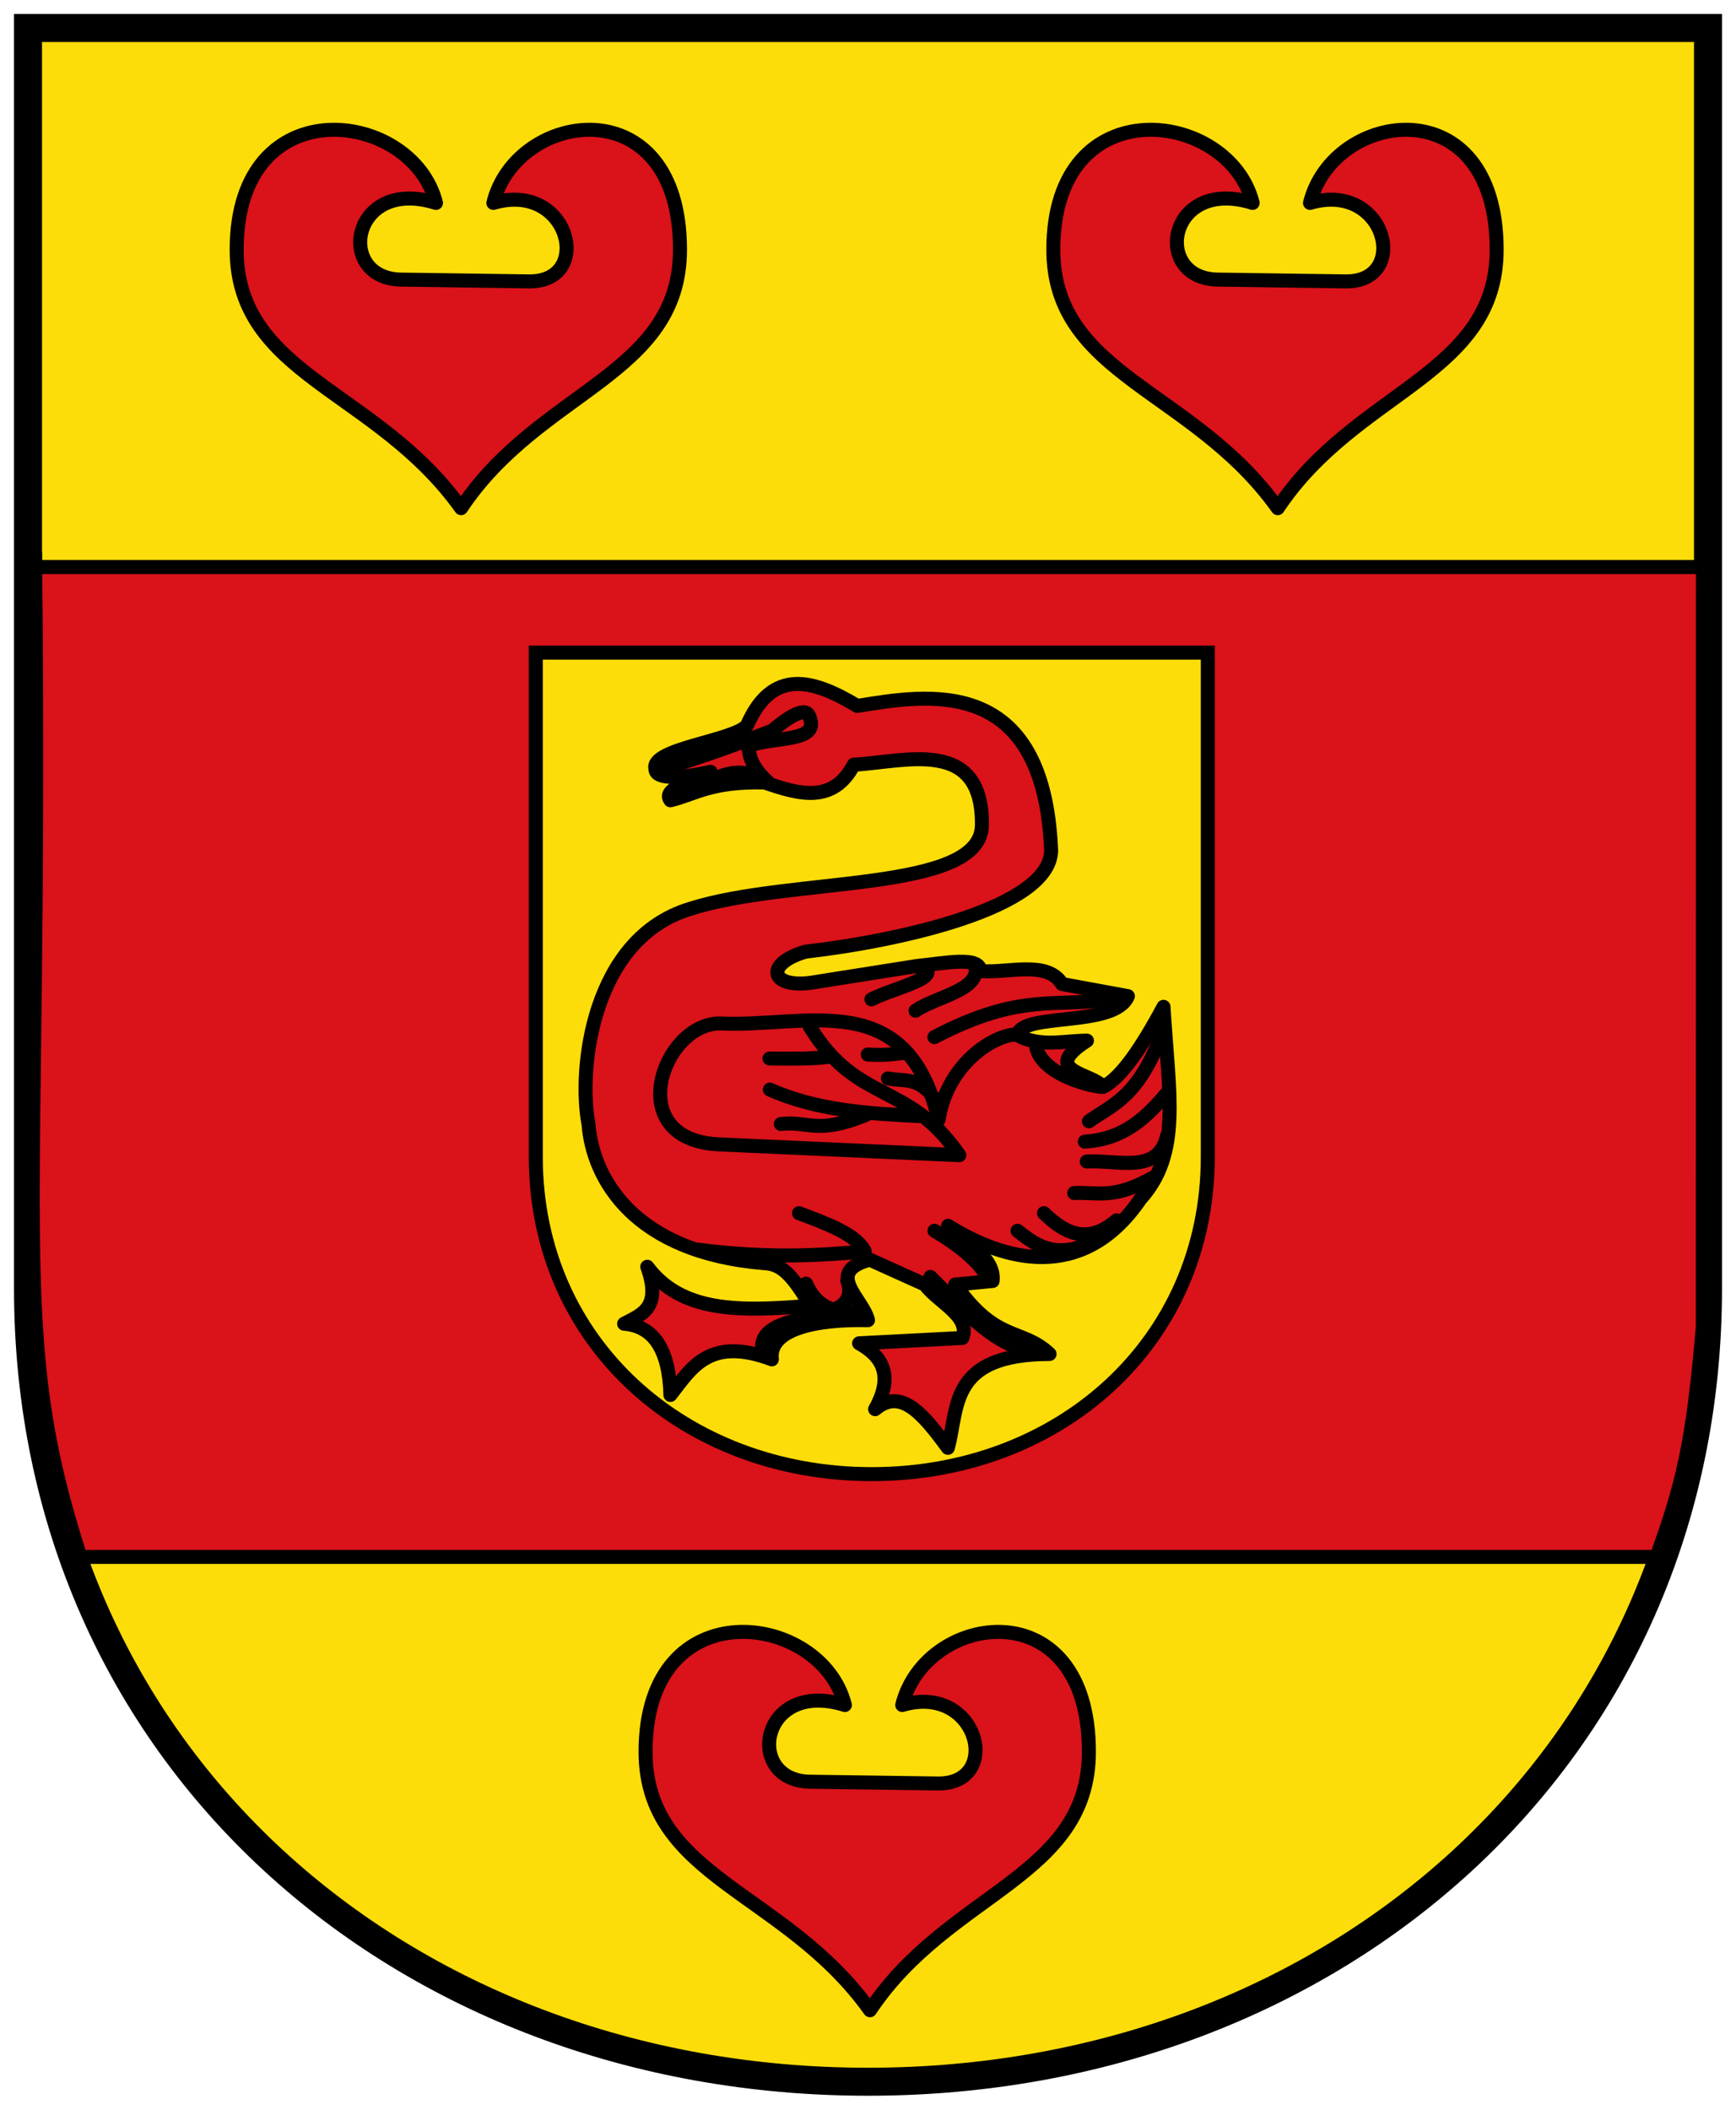
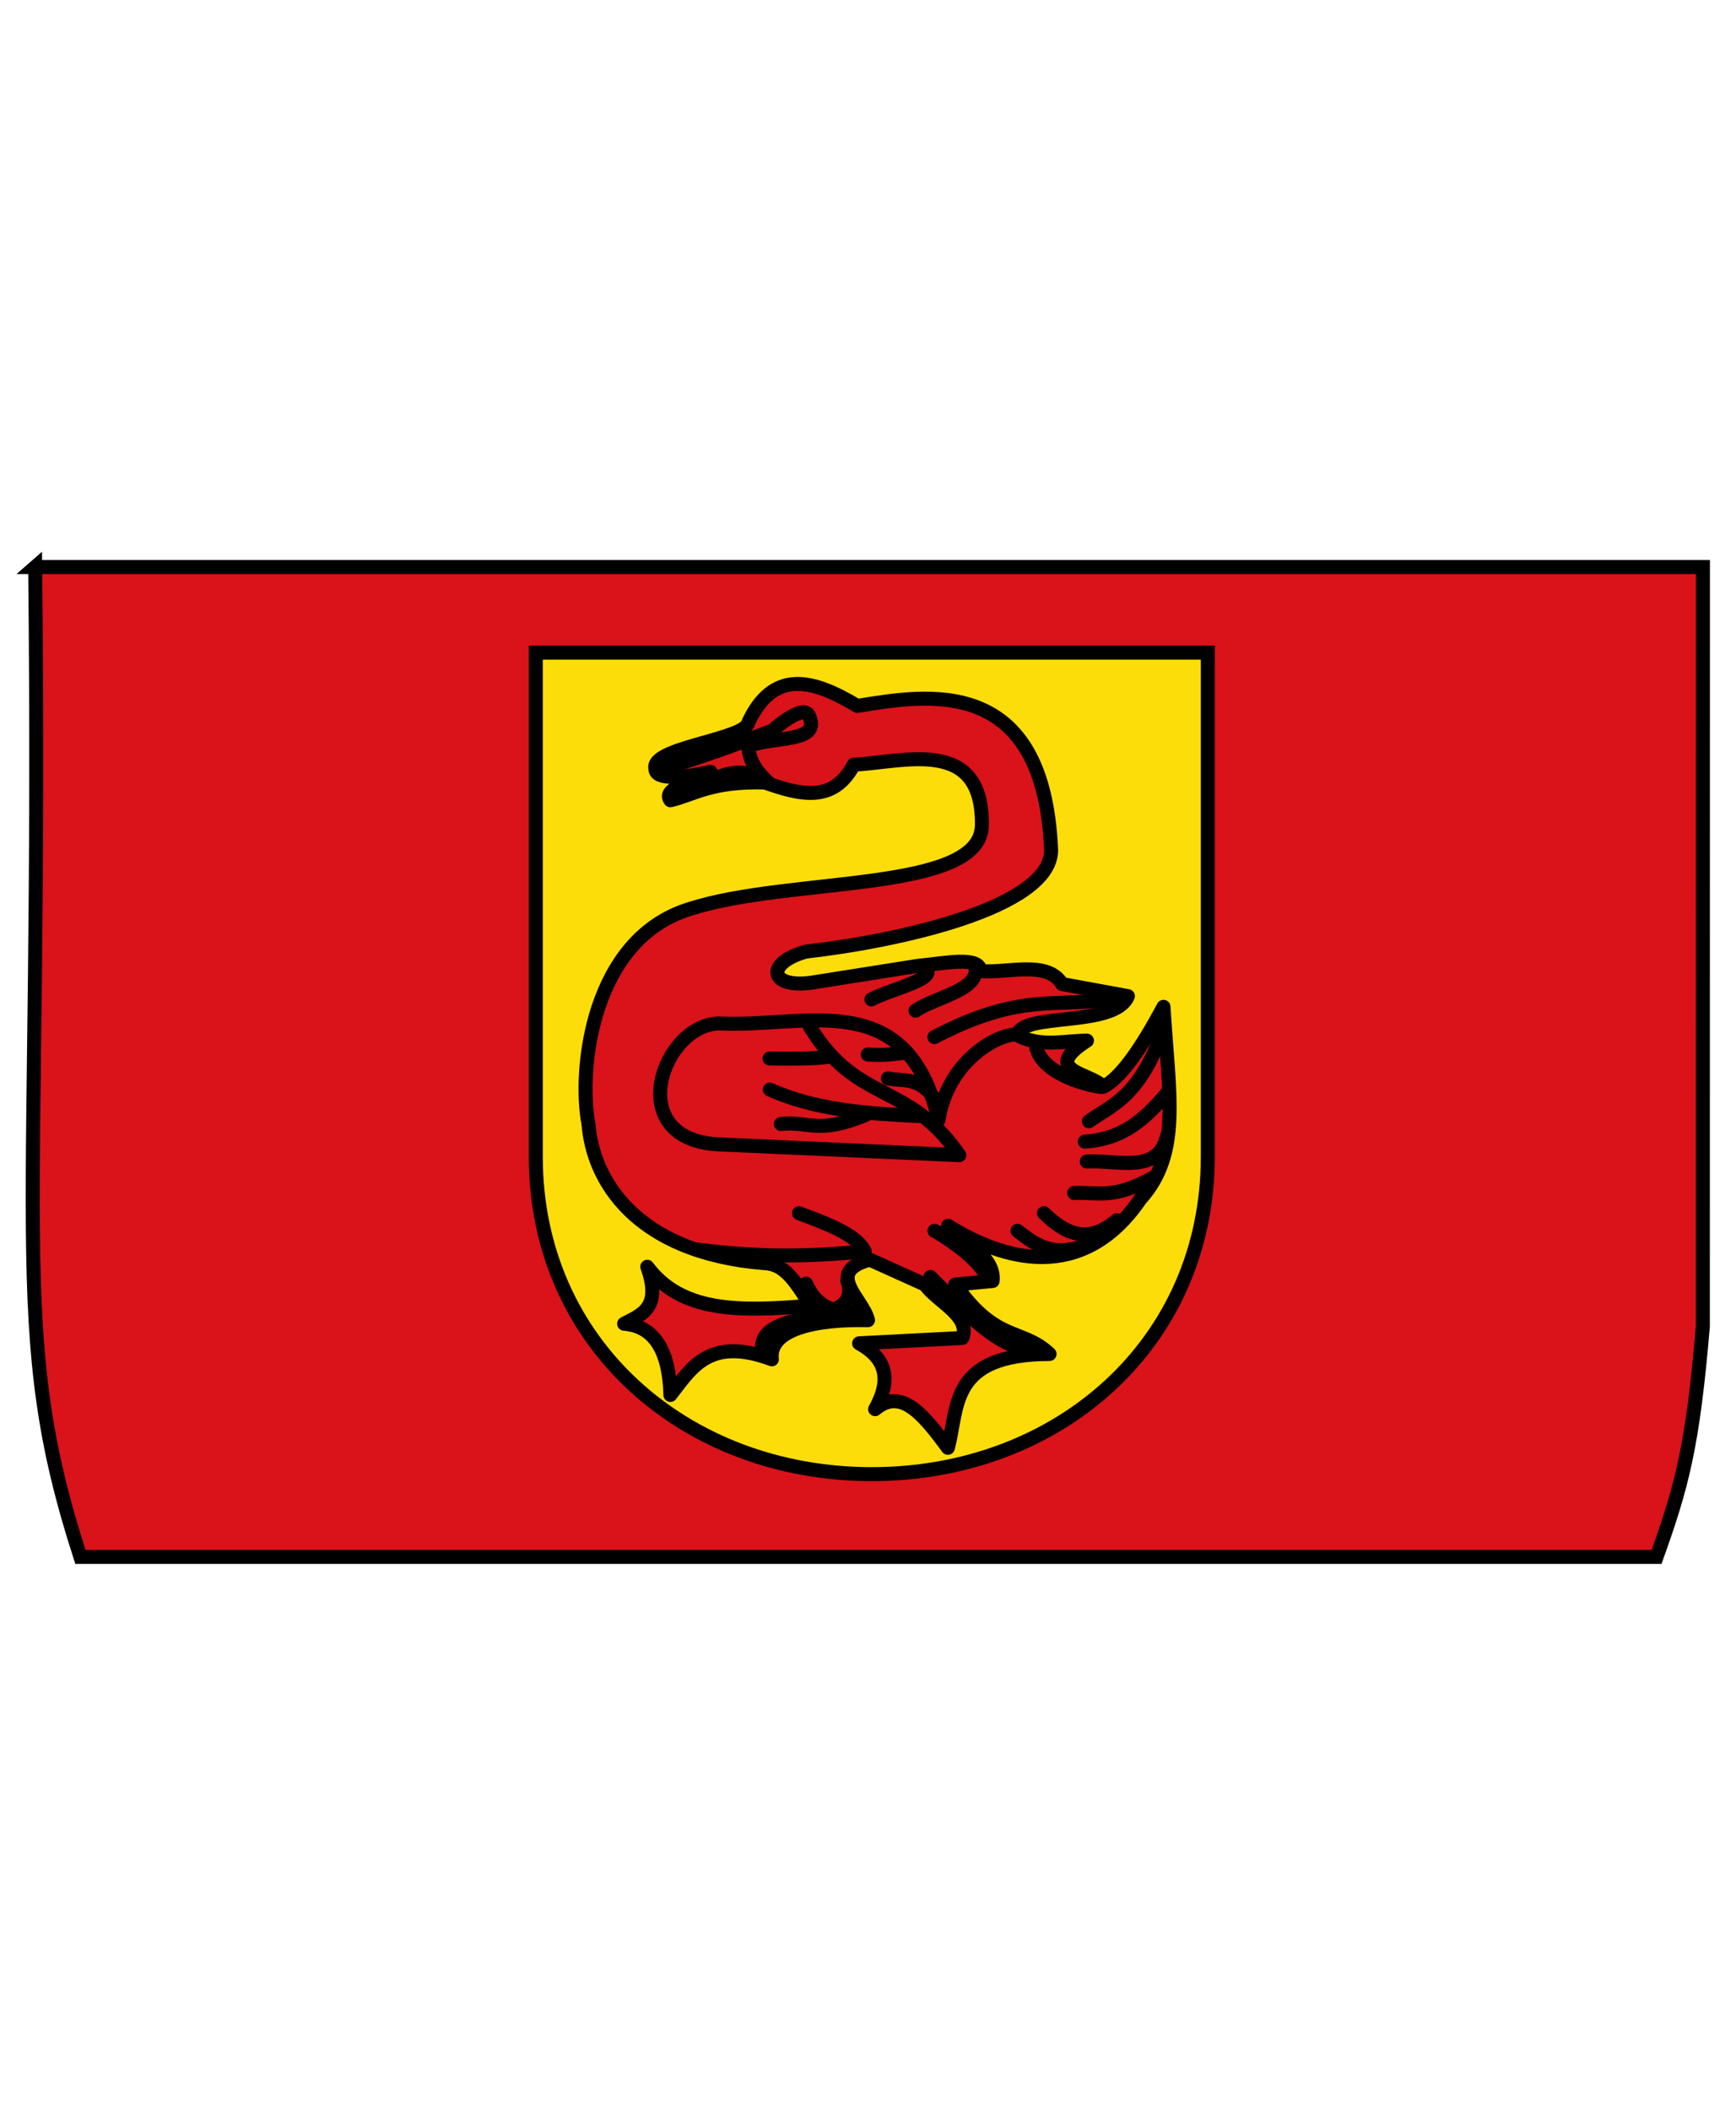
<svg xmlns="http://www.w3.org/2000/svg" height="452" width="372">
  <g stroke="#000" stroke-miterlimit="4" transform="translate(-1.667,-1.715)">
-     <path stroke-linejoin="miter" d="m7.667,7.715,360,0,0,270c0,100-80,170-180,170s-180-70-180-170z" stroke-linecap="butt" stroke-dasharray="none" stroke-width="6" fill="#fcdd09" />
    <path d="m9.201,123.2,357.38,0-0.019,162.68c-2.148,25.572-4.458,34.173-9.917,49.396h-337.75c-15.821-49.04-8.115-67.64-9.689-212.08z" stroke-width="3" fill="#da121a" />
    <path stroke-linejoin="miter" d="m116.48,141.54,144,0,0,108c0,40-32,68-72,68s-72-28-72-68z" stroke-linecap="butt" stroke-dasharray="none" stroke-width="3" fill="#fcdd09" />
    <path stroke-linejoin="round" d="m142.12,166.42c-1.13-4.307,16.731-5.966,19.611-9.266,5.427-12.449,14.195-9.865,23.649-4.196,14.83-2.398,40.034-7.041,41.53,31.027-0.281,12.282-32.86,19.372-52.592,21.611-9.192,2.648-7.574,8.312,2.289,6.484l21.742-3.433c5.891-0.576,13.293-2.159,13.41,1.114,6.003,0.496,14.315-2.407,17.502,2.781l14.097,2.589c-2.799,6.851-22.992,3.344-23.649,8.392,4.959,2.623,9.917,1.165,14.876,1.144-10.349,6.622,1.342,6.991,3.433,9.917,3.768-1.837,8.185-8.22,12.969-17.165,1.161,18.989,3.854,31.437-4.959,41.195-12.389,18.152-29.457,13.058-41.195,5.722,4.196,3.865,10.087,7.01,9.536,11.825l-8.01,0.763c8.77,12.577,14.245,9.221,20.216,14.876-21.56,0.056-19.44,11.403-21.788,20.104-5.467-7.479-10.125-12.897-15.593-8.28,3.901-6.947,1.8-11.226-3.433-14.113l22.123-1.144c1.879-4.724-5.258-7.645-8.01-11.443l-11.825-5.34c-9.889,2.696-1.387,8.457-0.381,12.969-11.255-0.249-21.337,1.896-20.598,8.392-13.411-4.99-17.183,1.8-21.742,7.629-0.254-9.663-3.56-14.749-9.917-15.257,3.735-1.987,8.106-3.337,4.959-12.206,7.317,9.774,19.625,9.65,35,8.345-3.814-6.303-6.01-8.907-9.825-9.108-28.055-2.251-36.874-18.135-37.762-29.752-2.257-11.674,0.655-39.741,21.742-46.154,21.59-6.942,62.333-3.353,62.556-17.928,0.203-19.067-16.61-13.531-27.463-12.969-4.416,8.391-11.663,6.399-19.072,3.814-11.53-0.289-14.962,2.543-20.216,3.814-1.933-2.578,5.245-4.186,8.596-6.103-5.854,1.327-11.881,1.796-11.805-0.651z" stroke-linecap="round" stroke-dasharray="none" stroke-width="3" fill="#da121a" />
    <path stroke-linejoin="round" d="m147.1,171.72c6.613-1.673,11.256-7.519,19.13-2.448-3.573-3.261-4.022-5.654-4.22-7.801,6.736-2.083,15.828-0.724,12.896-6.645-1.528-2.173-7.683,3.393-7.683,3.393s-15.803,6.164-23.838,8.195m51.993,60.868c-2.174,0.237-3.903,0.602-7.76,0.358m14.233,9.352c-3.306-4.641-6.612-3.568-9.918-4.227m45.52,1.8c-3.574-0.483-12.204-2.926-13.694-8.273m-10.581,49.27c-0.9-2.938-6.172-7.224-11.266-10.161m-17.324,17.443c-5.595,0.161-8.537-2.332-10.187-6.115m26.64-1.437c6.588,6.489,12.874,14.033,20.83,15.732m-38.631-14.923c3.566,10.15-17.483,5.616-18.279,13.844m68.446-21.126c-6.449,2.091-10.077-0.552-13.694-3.418m21.246-2.246c-5.753,4.872-10.479,3.46-15.582-1.53m23.403-7.64c-8.479,4.718-11.68,3.127-16.93,3.325m19.897-12.225c-1.934,8.341-10.639,5.074-17.2,5.482m-35.41-41.85c5.071,2.367-6.176,4.734-10.727,7.101m22.325-6.831c0.672,4.949-8.415,6.238-12.884,9.258m-18.672,9.891c-3.241,0.441-7.875,0.417-12.615,0.358m20.706,12.049c-10.495,4.327-12.187,1.319-18.279,1.976m70.604-26.79c-11.819,1.987-19.074-1.559-37.698,8.18m50.24,11.51c-5.106,6.186-9.928,10.368-18.009,10.877m-67.491-11.147c10.068,4.495,21.184,5.144,31.954,5.673m36.419,1.114c5.235-3.665,10.47-5.128,15.705-18.792m-31.079,0.182c-4.83-0.013-14.961,6.178-16.845,18.302-6.746-28.792-28.333-19.714-46.919-20.649-12.228,0.088-20.991,24.77-0.367,25.9l51.729,2.324c-11.09-16.06-21.81-10.76-32.06-27.57m-2.292,40c6.038,2.279,12.244,4.502,14.087,8.18-8.303,0.753-19.991,1.672-35.664-0.358" stroke-linecap="round" stroke-dasharray="none" stroke-width="3" fill="none" />
-     <path stroke-linejoin="round" d="M182.71,367c-5-20-42.71-25-42.71,10,0,26.954,30,30,48.093,55.394,16.91-25.39,46.91-28.44,46.91-55.39,0-35-35-30-40-10,16.352-4.807,21.644,16.992,7.621,16.812l-27.149-0.381c-14.46,0.02-11.07-22.15,7.24-16.43z" stroke-linecap="round" stroke-dasharray="none" stroke-width="3" fill="#da121a" />
-     <path stroke-linejoin="round" d="m95.091,45.188c-5-20-42.711-25-42.711,10,0,26.954,30,30,48.093,55.394,16.907-25.394,46.907-28.44,46.907-55.394,0-35-35-30-40-10,16.35-4.805,21.64,16.994,7.62,16.814l-27.149-0.381c-14.467,0.021-11.075-22.153,7.24-16.431z" stroke-linecap="round" stroke-dasharray="none" stroke-width="3" fill="#da121a" />
-     <path stroke-linejoin="round" d="m270.09,45.188c-5-20-42.711-25-42.711,10,0,26.954,30,30,48.093,55.394,16.907-25.394,46.907-28.44,46.907-55.394,0-35-35-30-40-10,16.35-4.805,21.64,16.994,7.62,16.814l-27.149-0.381c-14.467,0.022-11.076-22.152,7.239-16.431z" stroke-linecap="round" stroke-dasharray="none" stroke-width="3" fill="#da121a" />
  </g>
</svg>